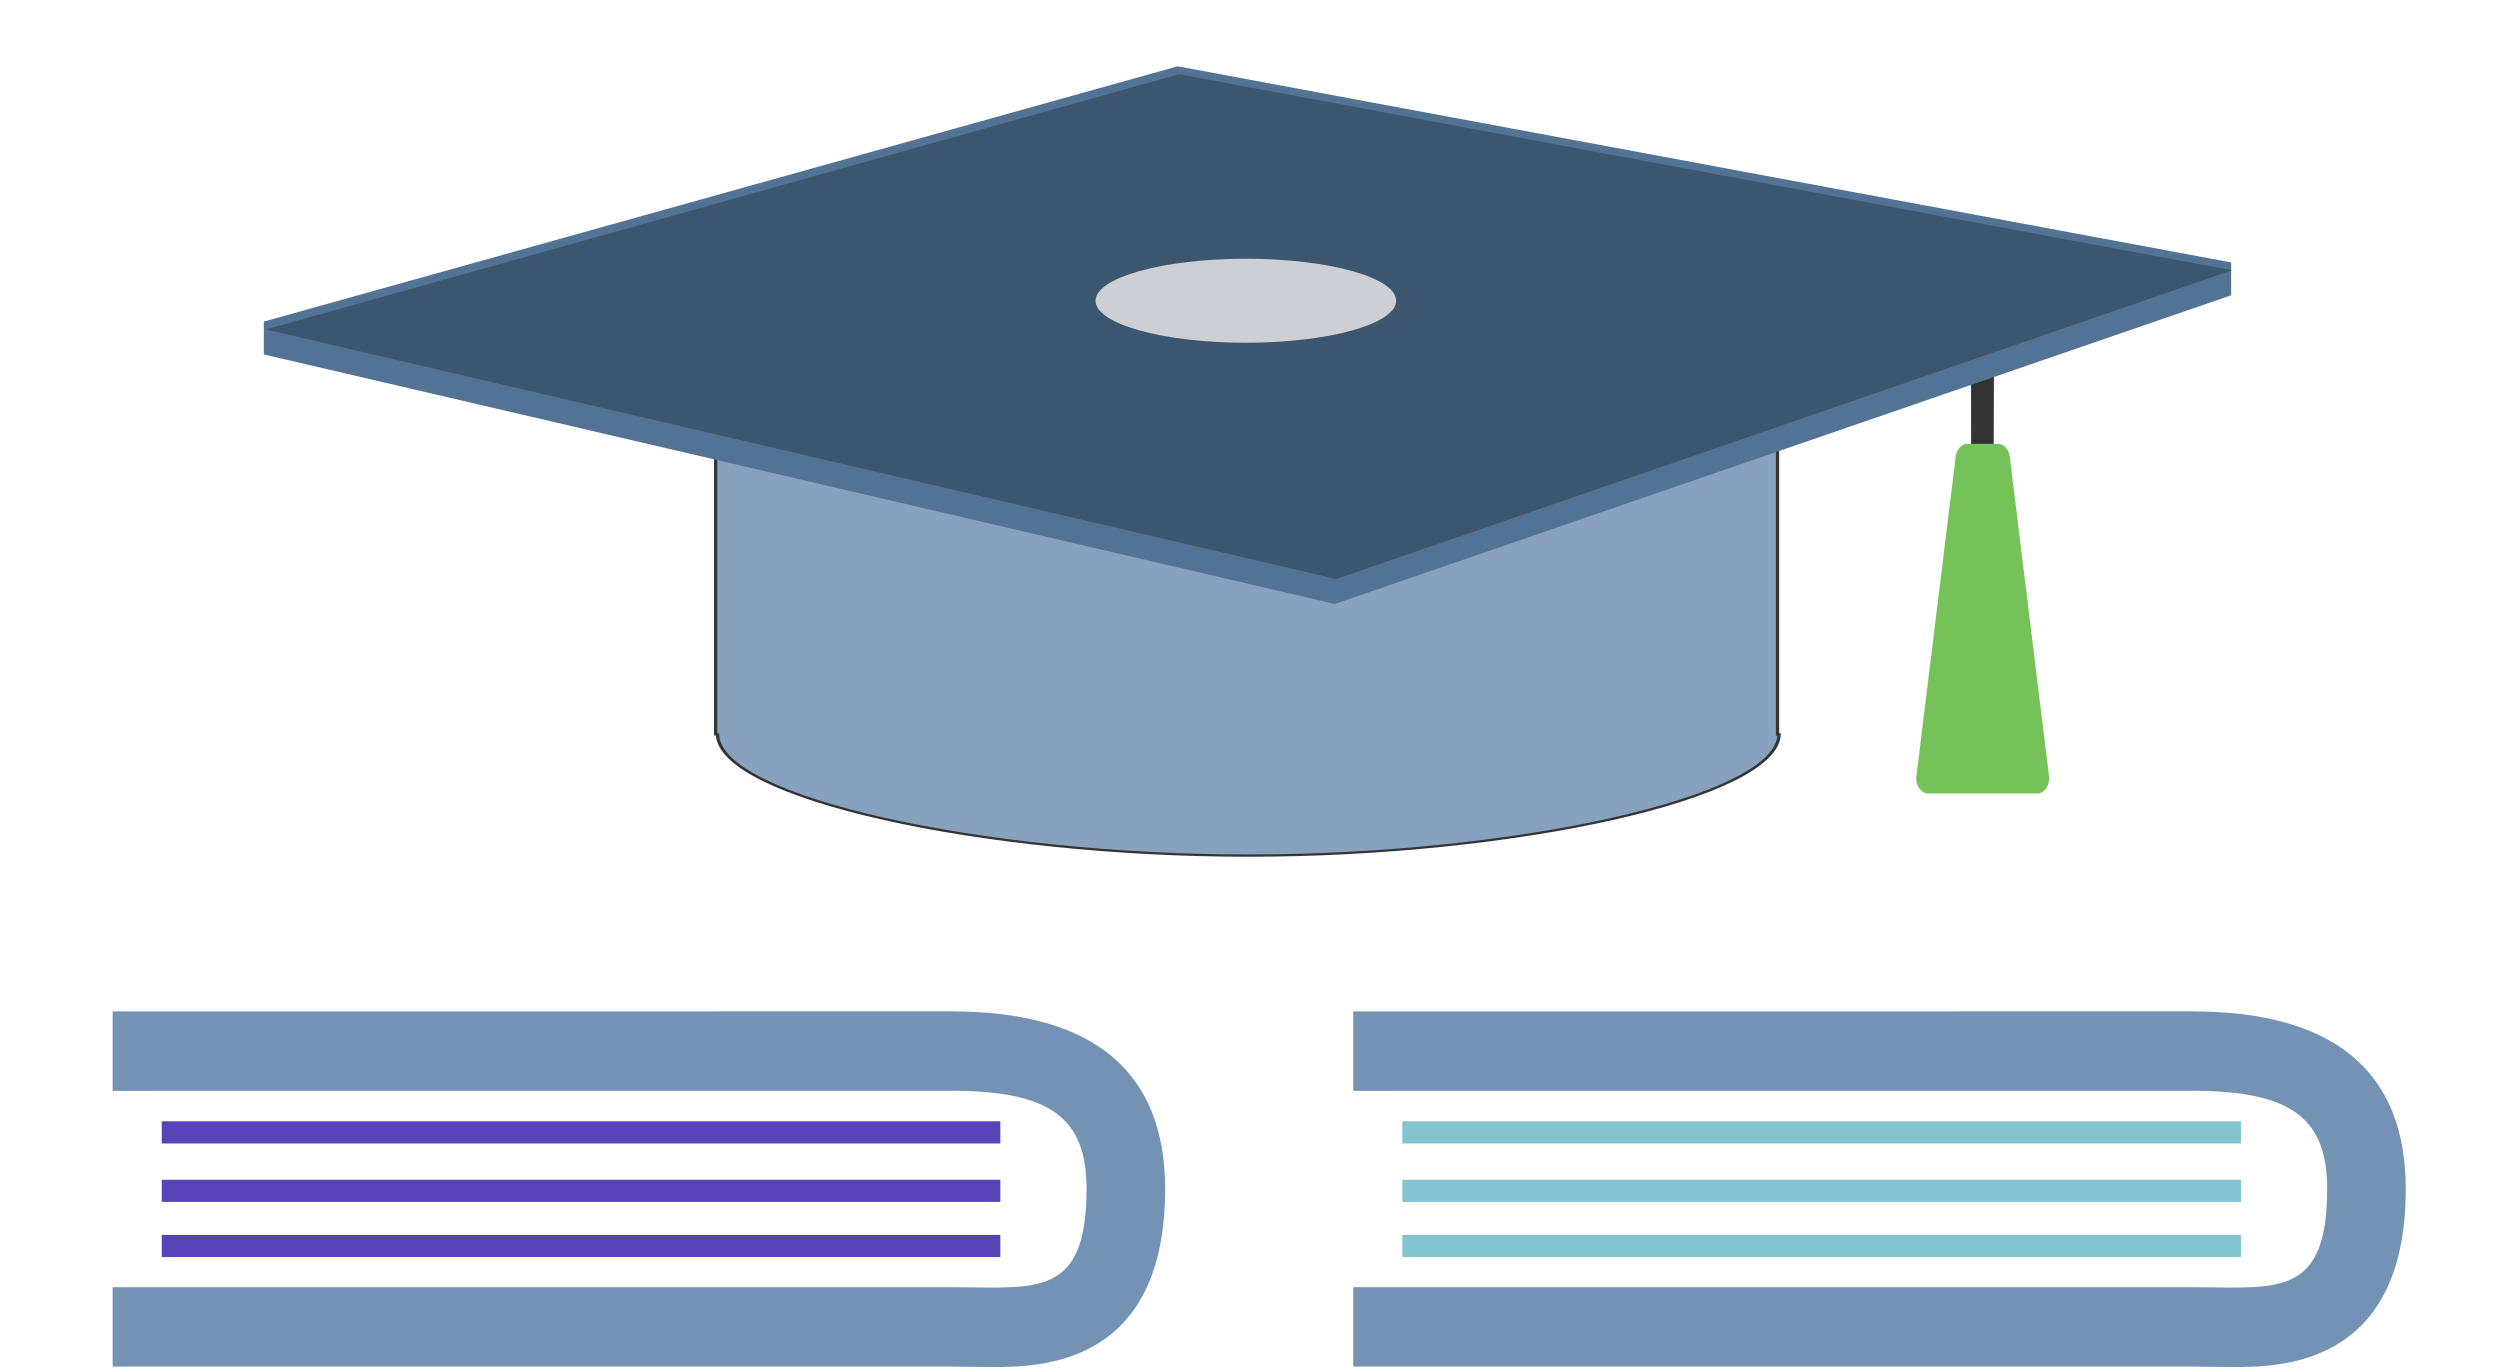
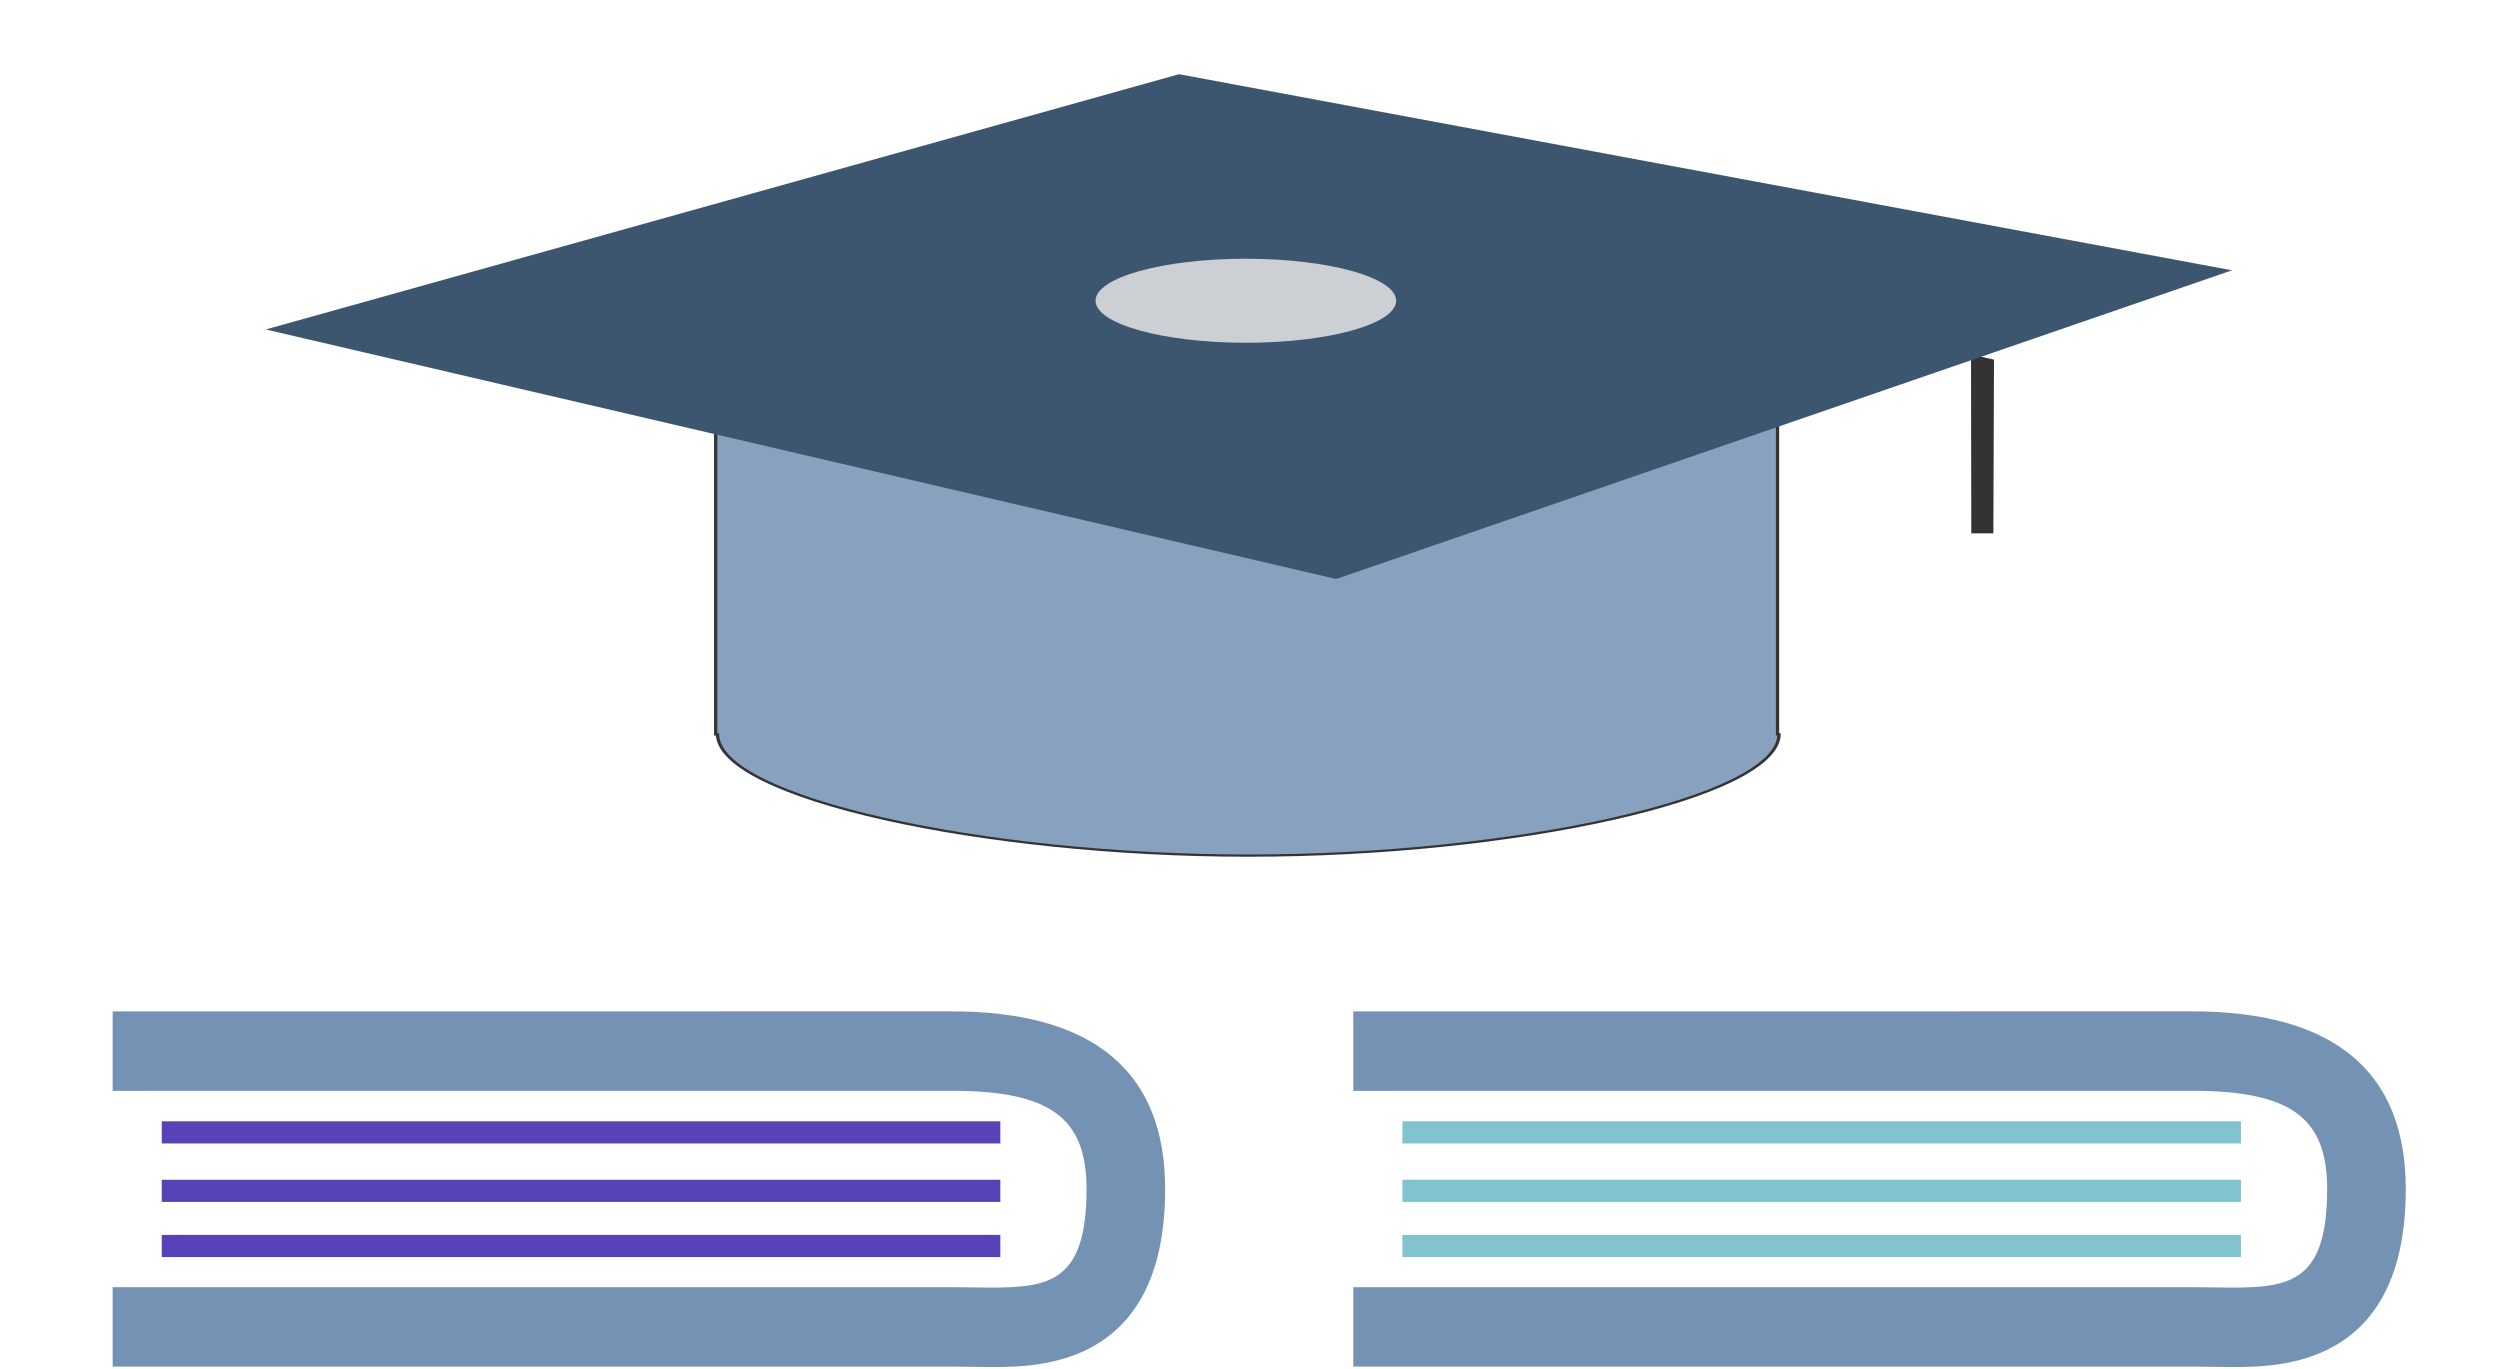
<svg xmlns="http://www.w3.org/2000/svg" xmlns:ns1="http://www.serif.com/" width="100%" height="100%" viewBox="0 0 347 190" version="1.1" xml:space="preserve" style="fill-rule:evenodd;clip-rule:evenodd;">
  <g id="Calque-1" ns1:id="Calque 1" transform="matrix(1,0,0,1,-17.549,-16.377)">
    <g id="g2313" transform="matrix(0.909,0,0,0.909,-60.62,-99.617)">
      <g id="path204-6" transform="matrix(0.098,0,0,-0.098,390.372,209.048)">
        <path d="M0,0L-34.406,0L-34.826,278.787L0.983,270.65L0,0Z" style="fill:rgb(51,51,51);fill-rule:nonzero;" />
      </g>
      <g id="path184" transform="matrix(0.165,0,0,-0.115,195.274,187.938)">
        <path d="M0,0L0,-450.52L1.678,-450.52C3.399,-535.181 247.852,-611.446 492.92,-611.446C737.991,-611.446 982.432,-535.181 984.15,-450.52L982.677,-450.52L982.677,0L0,0Z" style="fill:rgb(136,161,190);fill-rule:nonzero;stroke:rgb(52,52,52);stroke-width:3.02px;" />
      </g>
      <g id="g3357" transform="matrix(0.168,0,0,0.168,100.932,90.103)">
        <g id="path188" transform="matrix(0.984,0,0,-0.988,1938.99,461.745)">
-           <path d="M0,0L-973.101,180.41L-1817.2,-54.425L-1817.2,-84.661L-827.971,-314.227L0,-30.236L0,0Z" style="fill:rgb(83,115,149);fill-rule:nonzero;" />
-         </g>
+           </g>
        <g id="path192" transform="matrix(0.984,0,0,-0.988,152.623,522.688)">
          <path d="M0,0L843.591,234.836L1816.19,54.425L988.724,-229.565L0,0Z" style="fill:rgb(61,86,112);fill-rule:nonzero;" />
        </g>
      </g>
      <g id="g198" transform="matrix(0.165,0,0,-0.166,299.179,173.529)">
        <path id="path200" d="M0,0C0,-21.338 -62.268,-38.636 -139.087,-38.636C-215.902,-38.636 -278.173,-21.338 -278.173,0C-278.173,21.341 -215.902,38.636 -139.087,38.636C-62.268,38.636 0,21.341 0,0" style="fill:rgb(204,208,212);fill-rule:nonzero;" />
      </g>
      <g id="g206-9" transform="matrix(0.14,0,0,-0.182,398.906,246.393)">
-         <path id="path208-8" d="M0,0C0,-7.072 -5.733,-13.029 -12.805,-13.029L-132.329,-13.029C-139.401,-13.029 -145.134,-7.072 -145.134,0L-102.446,267.125C-102.446,274.197 -96.714,280.263 -89.641,280.263L-55.493,280.263C-48.42,280.263 -42.687,274.197 -42.687,267.125L0,0Z" style="fill:rgb(117,195,88);fill-rule:nonzero;" />
-       </g>
+         </g>
    </g>
    <g transform="matrix(0.698,0,0,0.698,356.522,5.395)">
      <g transform="matrix(0.292,0,0,0.295,-236.482,144.036)">
        <path d="M652.689,486.416C657.201,486.494 661.754,486.571 666.402,486.571C698.848,486.571 785.078,486.571 785.078,366.544C785.078,287.083 736.039,246.808 639.345,246.808L68.325,246.847L68.325,300.388L639.345,300.349C706.531,300.349 731.548,318.273 731.548,366.544C731.548,428.565 706.942,433.02 666.403,433.02C662.065,433.02 657.749,432.981 653.546,432.883C649.189,432.825 644.929,432.747 640.805,432.747L68.325,432.747L68.325,486.279L640.823,486.279C644.636,486.279 648.606,486.358 652.689,486.416Z" style="fill:rgb(116,146,179);fill-rule:nonzero;" />
        <rect x="101.761" y="397.51" width="571.079" height="14.929" style="fill:rgb(129,196,207);" />
        <rect x="101.761" y="360.329" width="571.079" height="14.939" style="fill:rgb(129,196,207);" />
        <rect x="101.761" y="320.929" width="571.079" height="14.939" style="fill:rgb(129,196,207);" />
      </g>
      <g transform="matrix(0.292,0,0,0.295,-483.184,144.036)">
        <path d="M652.689,486.416C657.201,486.494 661.754,486.571 666.402,486.571C698.848,486.571 785.078,486.571 785.078,366.544C785.078,287.083 736.039,246.808 639.345,246.808L68.325,246.847L68.325,300.388L639.345,300.349C706.531,300.349 731.548,318.273 731.548,366.544C731.548,428.565 706.942,433.02 666.403,433.02C662.065,433.02 657.749,432.981 653.546,432.883C649.189,432.825 644.929,432.747 640.805,432.747L68.325,432.747L68.325,486.279L640.823,486.279C644.636,486.279 648.606,486.358 652.689,486.416Z" style="fill:rgb(116,146,179);fill-rule:nonzero;" />
        <rect x="101.761" y="397.51" width="571.079" height="14.929" style="fill:rgb(87,67,183);" />
        <rect x="101.761" y="360.329" width="571.079" height="14.939" style="fill:rgb(87,67,183);" />
        <rect x="101.761" y="320.929" width="571.079" height="14.939" style="fill:rgb(87,67,183);" />
      </g>
    </g>
  </g>
</svg>